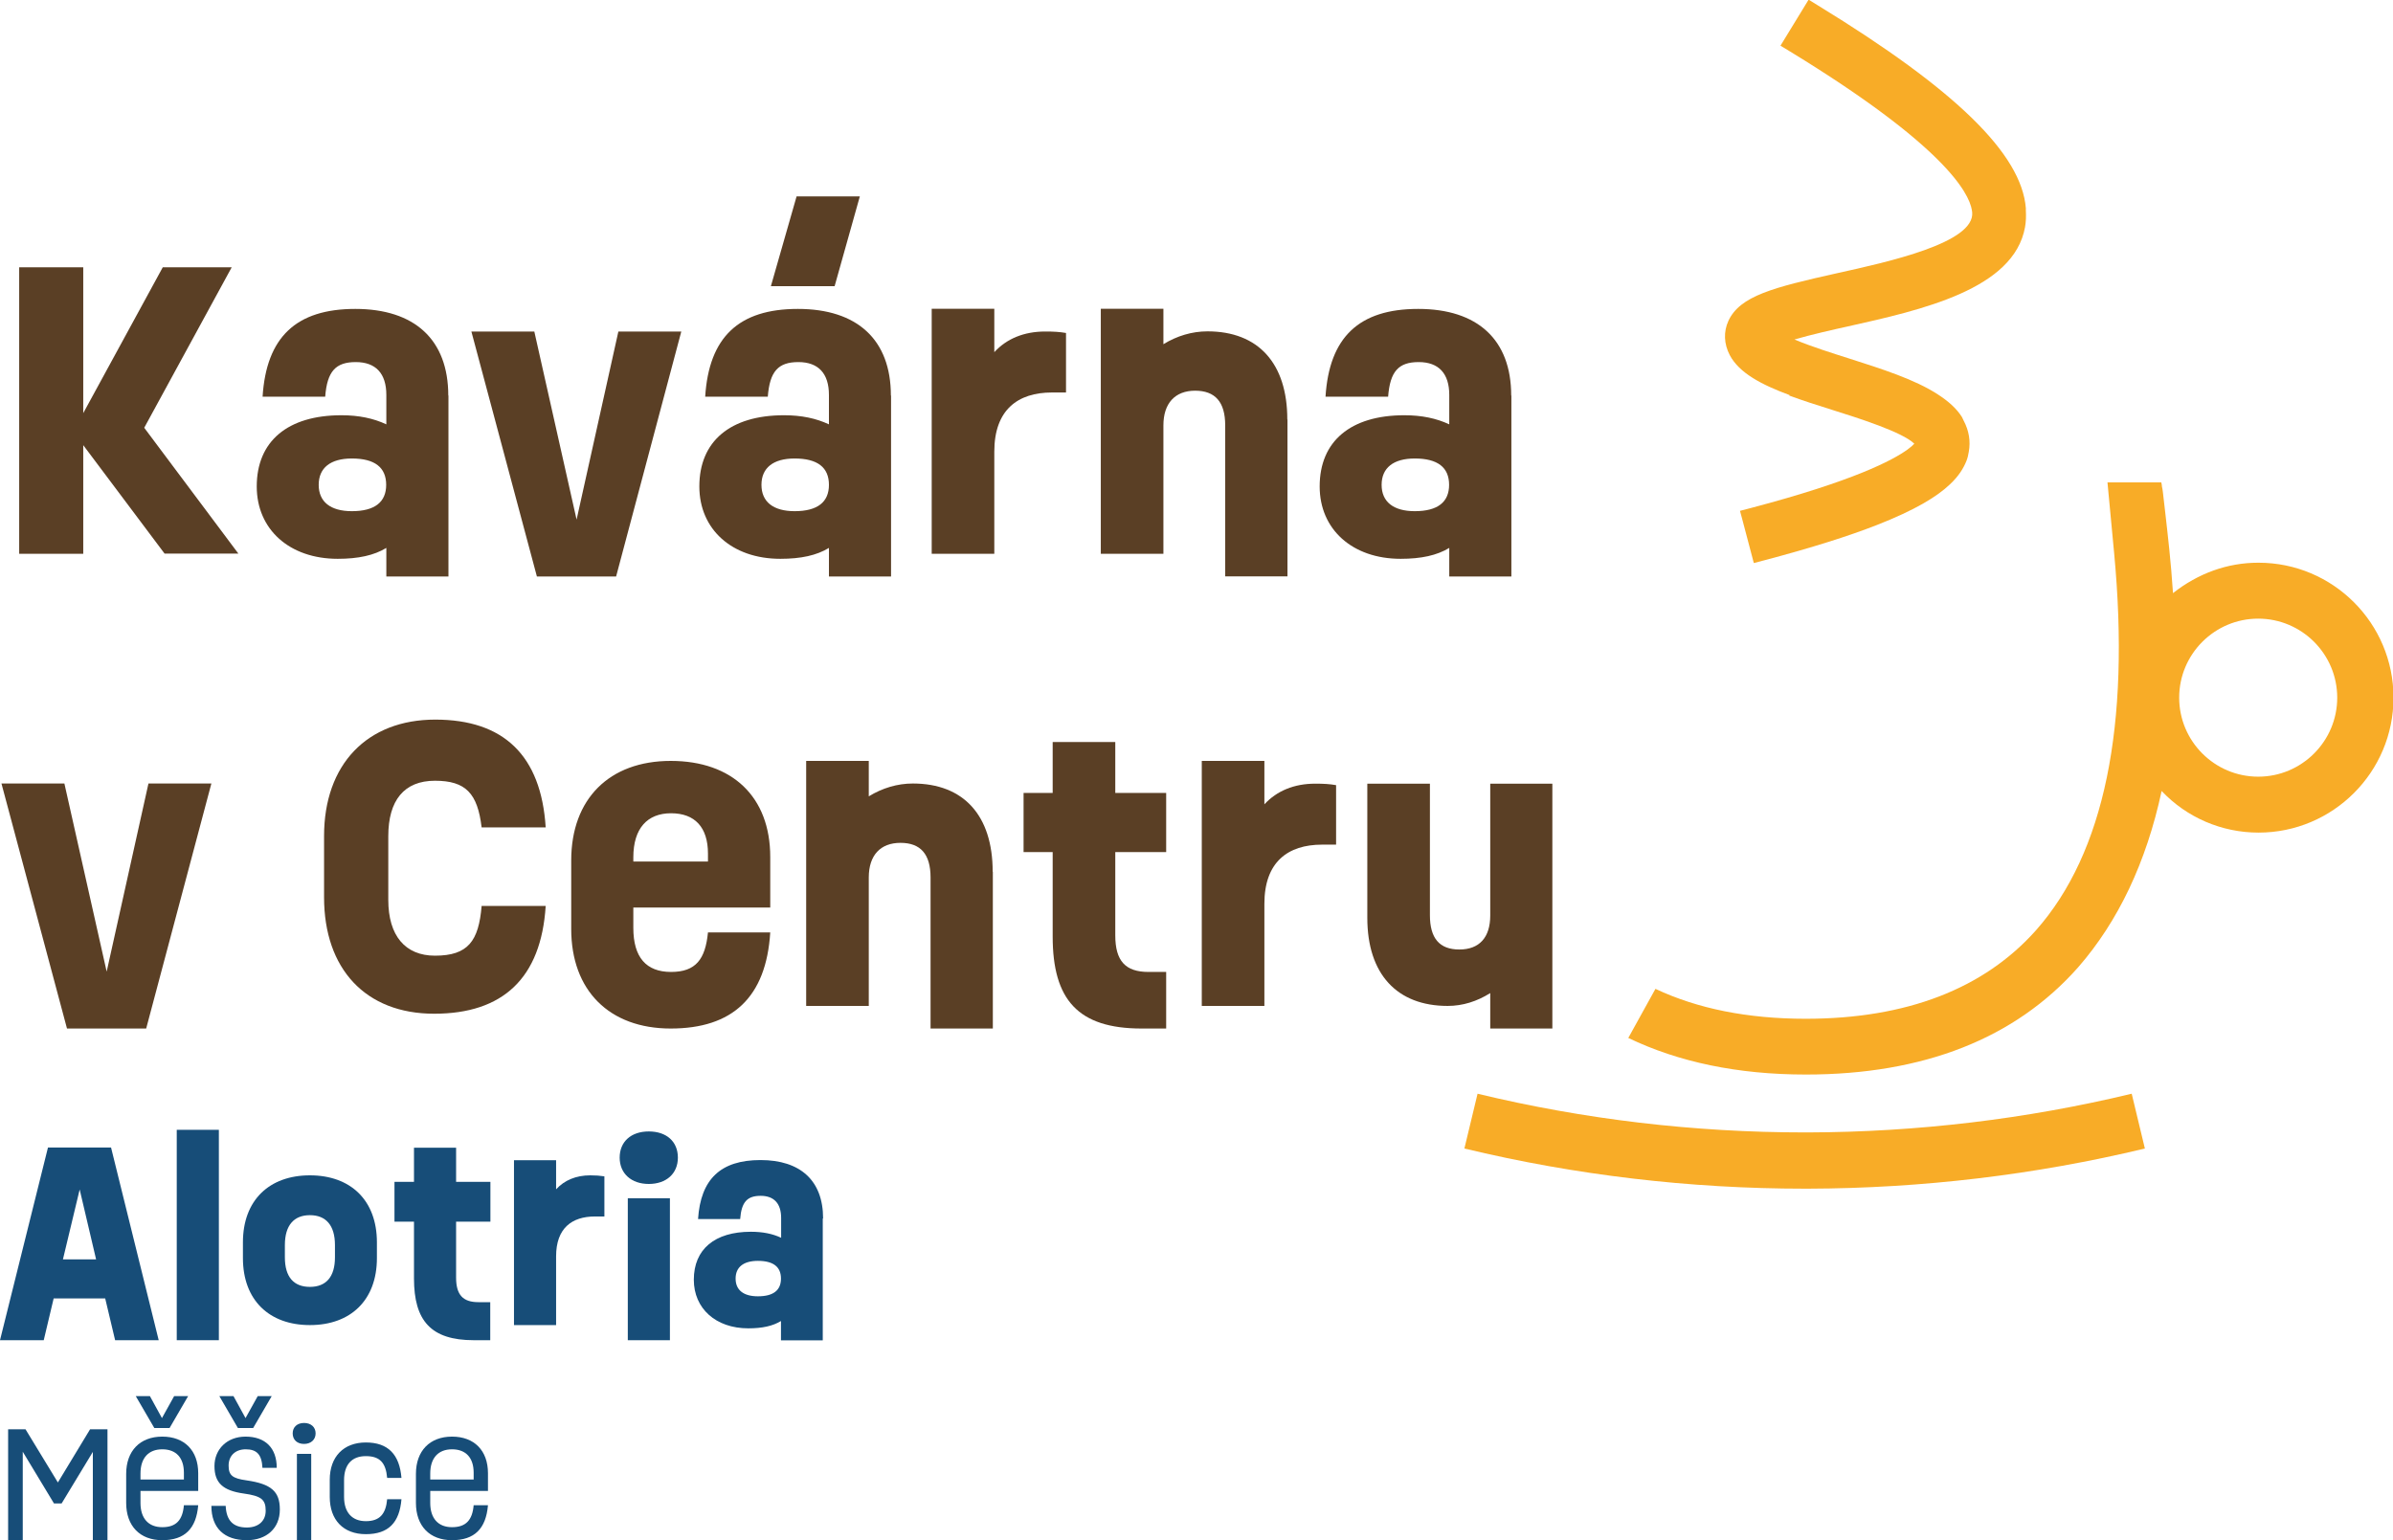
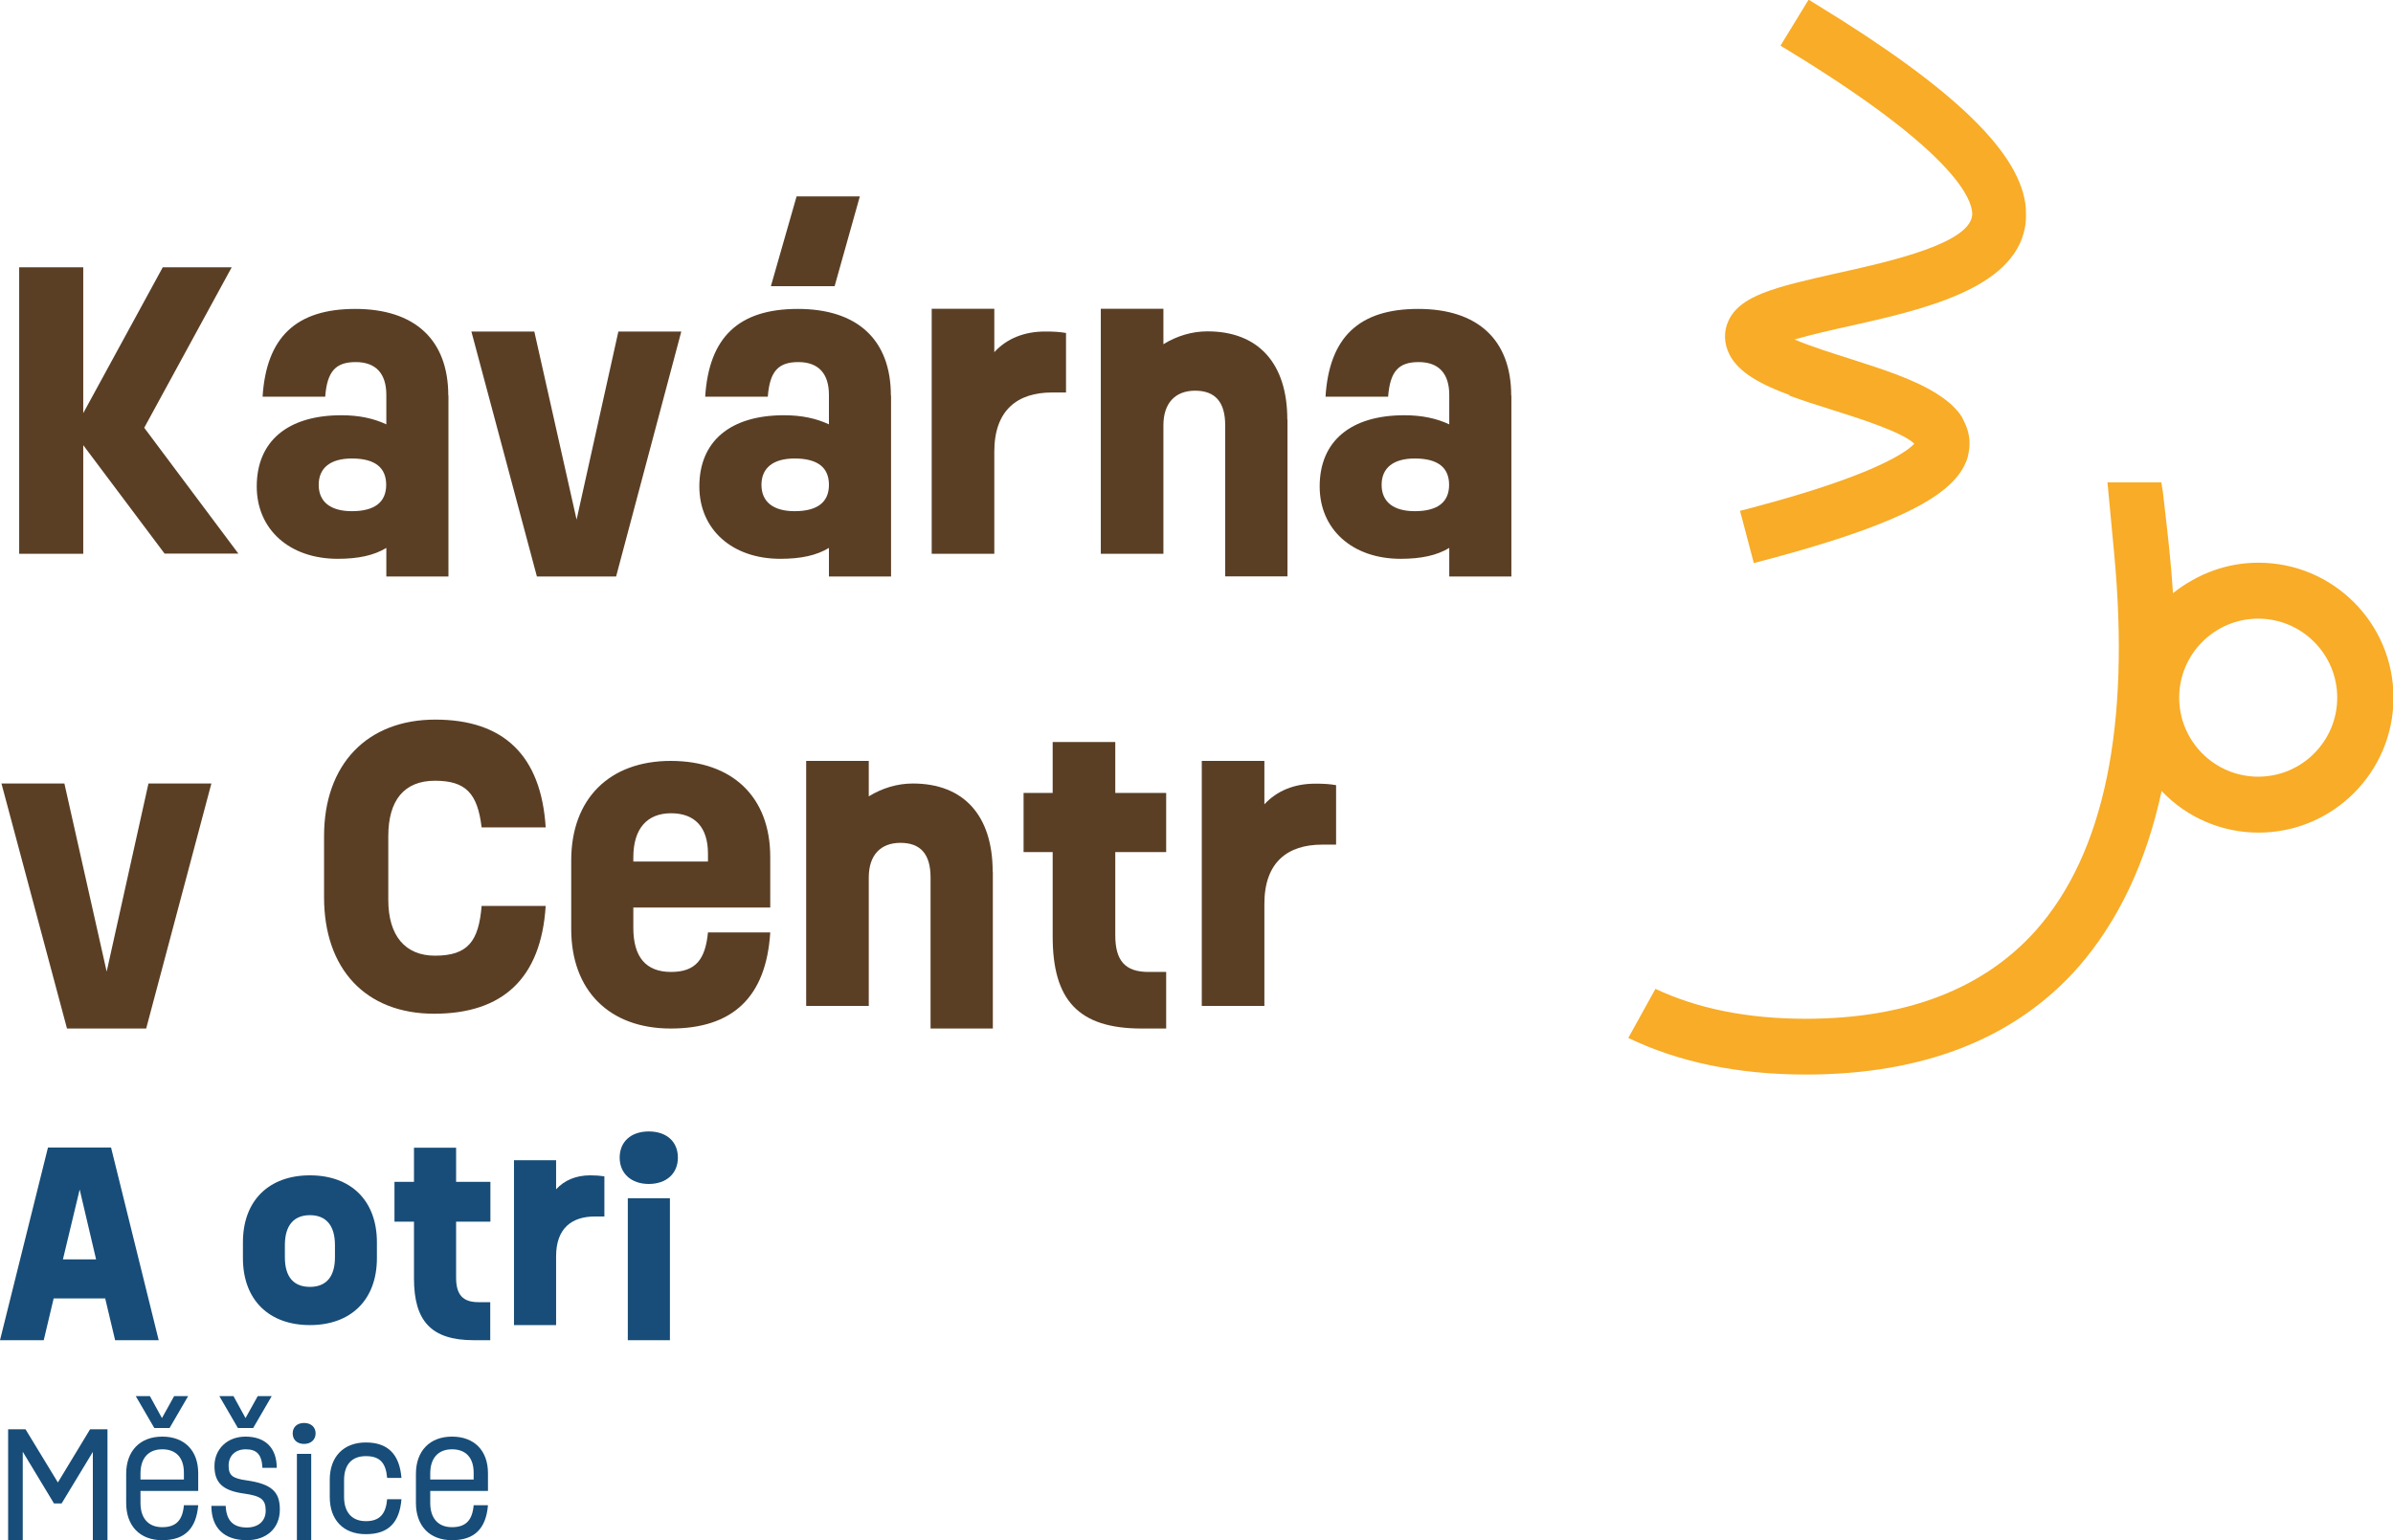
<svg xmlns="http://www.w3.org/2000/svg" id="Vrstva_2" viewBox="0 0 147.17 94.73">
  <defs>
    <style>.cls-1{fill:#174d78;}.cls-2{fill:#5a3f25;}.cls-3{fill:#f8ac27;}</style>
  </defs>
  <g id="Vrstva_1-2">
    <path class="cls-1" d="M6.61,87.91v6.82h-.9v-5.43l-1.92,3.17h-.47l-1.92-3.18v5.44h-.9v-6.82h1.07l1.99,3.27,1.98-3.27h1.07Z" />
    <path class="cls-1" d="M8.64,91.7v.74c0,.95.49,1.49,1.34,1.49s1.25-.43,1.33-1.35h.88c-.12,1.44-.83,2.15-2.21,2.15s-2.22-.88-2.22-2.29v-1.79c0-1.41.85-2.29,2.22-2.29s2.21.86,2.21,2.25v1.09h-3.54ZM9.49,87.83l-1.14-1.96h.87l.74,1.35.75-1.35h.86l-1.14,1.96h-.94ZM8.64,90.62v.38h2.67v-.42c0-.92-.48-1.44-1.33-1.44s-1.34.54-1.34,1.49Z" />
    <path class="cls-1" d="M17.21,92.85c0,1.14-.81,1.88-2.03,1.88-1.39,0-2.18-.75-2.18-2.11h.88c.04.9.46,1.33,1.3,1.33.71,0,1.16-.4,1.16-1.03,0-.69-.27-.91-1.35-1.06-1.29-.18-1.8-.66-1.8-1.69s.77-1.81,1.91-1.81c1.22,0,1.92.7,1.92,1.92h-.88c-.04-.81-.34-1.14-1.03-1.14-.64,0-1.05.4-1.05,1s.23.79,1.1.91c1.52.22,2.05.68,2.05,1.79ZM14.63,87.83l-1.14-1.96h.87l.74,1.35.75-1.35h.86l-1.14,1.96h-.94Z" />
    <path class="cls-1" d="M18,88.16c0-.39.28-.64.7-.64s.71.25.71.64-.29.65-.71.65-.7-.25-.7-.65ZM18.26,89.42h.88v5.31h-.88v-5.31Z" />
    <path class="cls-1" d="M20.28,92.09v-1.08c0-1.41.85-2.29,2.22-2.29s2.07.74,2.19,2.18h-.88c-.08-.92-.44-1.34-1.31-1.34s-1.34.53-1.34,1.48v1.03c0,.95.49,1.49,1.34,1.49s1.23-.44,1.31-1.35h.88c-.12,1.44-.8,2.15-2.19,2.15s-2.22-.88-2.22-2.29Z" />
    <path class="cls-1" d="M26.46,91.7v.74c0,.95.49,1.49,1.34,1.49s1.25-.43,1.33-1.35h.88c-.12,1.44-.83,2.15-2.21,2.15s-2.22-.88-2.22-2.29v-1.79c0-1.41.85-2.29,2.22-2.29s2.21.86,2.21,2.25v1.09h-3.54ZM26.46,90.62v.38h2.67v-.42c0-.92-.48-1.44-1.33-1.44s-1.34.54-1.34,1.49Z" />
-     <path class="cls-3" d="M111.2,69.65h-.21c-6.8,0-13.57-.8-20.12-2.38l-.81,3.37h0c6.82,1.64,13.86,2.47,20.93,2.47h.22c6.99-.02,13.96-.85,20.7-2.47h0s-.81-3.37-.81-3.37c-6.48,1.56-13.18,2.36-19.9,2.38Z" />
    <path class="cls-3" d="M138.88,34.61c-1.89,0-3.69.65-5.24,1.87-.13-1.98-.33-3.65-.47-4.89l-.09-.78c-.05-.45-.08-.74-.12-.88,0-.08-.02-.17-.04-.26h-3.31l.41,4.35c1,10.62-.6,18.44-4.8,23.19-3.21,3.61-7.98,5.45-14.17,5.45-3.57,0-6.65-.62-9.24-1.84l-1.67,3.02c3.08,1.48,6.72,2.25,10.92,2.25,7.25,0,12.88-2.22,16.75-6.6,2.46-2.82,4.19-6.46,5.13-10.84,1.54,1.63,3.69,2.56,5.96,2.56,4.58,0,8.3-3.72,8.3-8.3s-3.72-8.3-8.3-8.3ZM138.88,47.77c-2.68,0-4.86-2.18-4.86-4.86s2.18-4.86,4.86-4.86,4.86,2.18,4.86,4.86-2.18,4.86-4.86,4.86Z" />
    <path class="cls-3" d="M110.04,24.33c.81.3,1.68.58,2.61.87,1.65.52,4.34,1.37,5.08,2.09-.08.09-.21.21-.42.36-.91.66-3.31,1.93-9.61,3.59l-.69.18.14.52.71,2.69.69-.18c2.94-.78,5.17-1.49,6.88-2.16,2.35-.92,3.69-1.74,4.48-2.49.56-.52.85-1.01,1.03-1.46.07-.18.11-.36.14-.55.12-.65.01-1.31-.31-1.91-.04-.08-.07-.15-.11-.23-.34-.54-.86-.99-1.48-1.39-1.41-.92-3.42-1.56-5.52-2.23-.85-.27-2.29-.72-3.3-1.15,1.03-.3,2.44-.62,3.27-.8,4.56-1.02,10.22-2.28,10.91-6.11.06-.33.07-.68.05-1.04,0-.04,0-.08,0-.13-.27-3.34-4.33-7.29-12.76-12.45l-.6-.37-1.73,2.83.61.37c9.43,5.76,10.98,8.66,11.16,9.74,0,.05.02.1.02.14.17,1.88-5.17,3.05-8.34,3.75-3.89.87-5.94,1.39-6.65,2.92-.31.67-.28,1.42.08,2.11.58,1.1,1.95,1.82,3.68,2.46Z" />
    <path class="cls-2" d="M10.13,34.06l-5.01-6.68v6.68H1.18v-17.62h3.94v8.97l4.89-8.97h4.24l-5.38,9.87,5.79,7.74h-4.54Z" />
    <path class="cls-2" d="M27.58,24.33v11.13h-3.82v-1.76c-.76.46-1.72.67-2.99.67-2.97,0-4.98-1.81-4.98-4.45,0-2.78,1.9-4.38,5.21-4.38,1.07,0,1.97.19,2.76.56v-1.81c0-1.32-.65-2.02-1.88-2.02s-1.76.56-1.88,2.13h-3.85c.23-3.66,2.06-5.4,5.7-5.4s5.72,1.88,5.72,5.33ZM23.75,29.82c0-1.07-.7-1.62-2.11-1.62-1.32,0-2.04.58-2.04,1.62s.72,1.62,2.04,1.62c1.41,0,2.11-.56,2.11-1.62Z" />
    <path class="cls-2" d="M41.9,20.39l-4.01,15.07h-4.87l-4.03-15.07h3.87l2.6,11.57,2.57-11.57h3.87Z" />
    <path class="cls-2" d="M54.8,24.33v11.13h-3.82v-1.76c-.76.46-1.71.67-2.99.67-2.97,0-4.98-1.81-4.98-4.45,0-2.78,1.9-4.38,5.21-4.38,1.07,0,1.97.19,2.76.56v-1.81c0-1.32-.65-2.02-1.88-2.02s-1.76.56-1.88,2.13h-3.85c.23-3.66,2.06-5.4,5.7-5.4s5.72,1.88,5.72,5.33ZM50.98,29.82c0-1.07-.7-1.62-2.11-1.62-1.32,0-2.04.58-2.04,1.62s.72,1.62,2.04,1.62c1.41,0,2.11-.56,2.11-1.62ZM51.33,17.6h-3.92l1.58-5.52h3.89l-1.55,5.52Z" />
    <path class="cls-2" d="M65.56,20.48v3.66h-.86c-2.11,0-3.55,1.07-3.55,3.64v6.28h-3.85v-15.07h3.85v2.67c.76-.83,1.83-1.27,3.13-1.27.51,0,.88.02,1.28.09Z" />
    <path class="cls-2" d="M79.18,25.81v9.64h-3.83v-9.29c0-1.44-.62-2.13-1.85-2.13s-1.95.77-1.95,2.13v7.9h-3.85v-15.07h3.85v2.18c.83-.51,1.76-.79,2.71-.79,3.13,0,4.91,1.97,4.91,5.42Z" />
    <path class="cls-2" d="M92.95,24.33v11.13h-3.82v-1.76c-.76.46-1.72.67-2.99.67-2.97,0-4.98-1.81-4.98-4.45,0-2.78,1.9-4.38,5.21-4.38,1.07,0,1.97.19,2.76.56v-1.81c0-1.32-.65-2.02-1.88-2.02s-1.76.56-1.88,2.13h-3.85c.23-3.66,2.06-5.4,5.7-5.4s5.72,1.88,5.72,5.33ZM89.12,29.82c0-1.07-.7-1.62-2.11-1.62-1.32,0-2.04.58-2.04,1.62s.72,1.62,2.04,1.62c1.41,0,2.11-.56,2.11-1.62Z" />
    <path class="cls-2" d="M13,48.19l-4.01,15.07h-4.87L.09,48.19h3.87l2.6,11.57,2.57-11.57h3.87Z" />
    <path class="cls-2" d="M19.93,55.17v-3.75c0-4.4,2.64-7.16,6.84-7.16s6.51,2.2,6.79,6.63h-3.94c-.25-2.09-.97-2.87-2.87-2.87s-2.87,1.21-2.87,3.41v3.92c0,2.2,1.04,3.43,2.87,3.43,2.04,0,2.69-.9,2.87-3.06h3.94c-.28,4.45-2.64,6.63-6.86,6.63s-6.77-2.76-6.77-7.16Z" />
    <path class="cls-2" d="M38.95,55.82v1.25c0,1.81.79,2.71,2.32,2.71s2.11-.79,2.27-2.43h3.83c-.25,4.01-2.34,5.91-6.12,5.91s-6.12-2.34-6.12-6.12v-4.22c0-3.78,2.34-6.12,6.12-6.12s6.12,2.2,6.12,5.91v3.11h-8.41ZM38.95,52.74v.25h4.59v-.49c0-1.62-.81-2.48-2.27-2.48s-2.32.93-2.32,2.71Z" />
    <path class="cls-2" d="M61.06,53.62v9.64h-3.83v-9.29c0-1.44-.62-2.13-1.85-2.13s-1.95.76-1.95,2.13v7.9h-3.85v-15.07h3.85v2.18c.83-.51,1.76-.79,2.71-.79,3.13,0,4.91,1.97,4.91,5.42Z" />
    <path class="cls-2" d="M68.59,52.41v5.12c0,1.58.63,2.25,2.04,2.25h1.09v3.48h-1.51c-3.92,0-5.47-1.78-5.47-5.66v-5.19h-1.79v-3.64h1.79v-3.13h3.85v3.13h3.13v3.64h-3.13Z" />
    <path class="cls-2" d="M82.17,48.29v3.66h-.86c-2.11,0-3.55,1.07-3.55,3.64v6.28h-3.85v-15.07h3.85v2.67c.77-.83,1.83-1.27,3.13-1.27.51,0,.88.02,1.27.09Z" />
-     <path class="cls-2" d="M95.47,48.19v15.07h-3.82v-2.18c-.81.51-1.69.79-2.62.79-3.11,0-4.94-1.95-4.94-5.42v-8.25h3.85v8.09c0,1.41.58,2.11,1.81,2.11s1.9-.74,1.9-2.09v-8.11h3.82Z" />
    <path class="cls-1" d="M6.47,79.86h-3.17l-.61,2.57H0l2.95-11.85h3.88l2.93,11.85h-2.68l-.61-2.57ZM5.91,77.46l-1.01-4.3-1.03,4.3h2.04Z" />
-     <path class="cls-1" d="M10.87,69.49h2.59v12.94h-2.59v-12.94Z" />
    <path class="cls-1" d="M14.94,77.38v-.97c0-2.59,1.62-4.12,4.12-4.12s4.12,1.53,4.12,4.12v.97c0,2.59-1.62,4.12-4.12,4.12s-4.12-1.53-4.12-4.12ZM20.6,77.33v-.75c0-1.22-.56-1.84-1.54-1.84s-1.54.62-1.54,1.84v.75c0,1.22.55,1.82,1.54,1.82s1.54-.61,1.54-1.82Z" />
    <path class="cls-1" d="M28.05,75.13v3.45c0,1.06.42,1.51,1.37,1.51h.73v2.34h-1.01c-2.64,0-3.68-1.2-3.68-3.8v-3.49h-1.2v-2.45h1.2v-2.1h2.59v2.1h2.11v2.45h-2.11Z" />
    <path class="cls-1" d="M37.17,72.36v2.46h-.58c-1.42,0-2.39.72-2.39,2.45v4.23h-2.59v-10.14h2.59v1.79c.51-.56,1.23-.86,2.1-.86.34,0,.59.02.86.06Z" />
    <path class="cls-1" d="M38.11,71.2c0-.98.7-1.61,1.79-1.61s1.79.62,1.79,1.61-.72,1.62-1.79,1.62-1.79-.64-1.79-1.62ZM38.61,73.7h2.59v8.73h-2.59v-8.73Z" />
-     <path class="cls-1" d="M50.6,74.95v7.49h-2.57v-1.19c-.51.31-1.15.45-2.01.45-2,0-3.35-1.22-3.35-2.99,0-1.87,1.28-2.95,3.51-2.95.72,0,1.33.12,1.86.37v-1.22c0-.89-.44-1.36-1.26-1.36s-1.18.37-1.26,1.43h-2.59c.16-2.46,1.39-3.63,3.84-3.63s3.85,1.26,3.85,3.59ZM48.03,78.64c0-.72-.47-1.09-1.42-1.09-.89,0-1.37.39-1.37,1.09s.48,1.09,1.37,1.09c.95,0,1.42-.37,1.42-1.09Z" />
  </g>
</svg>